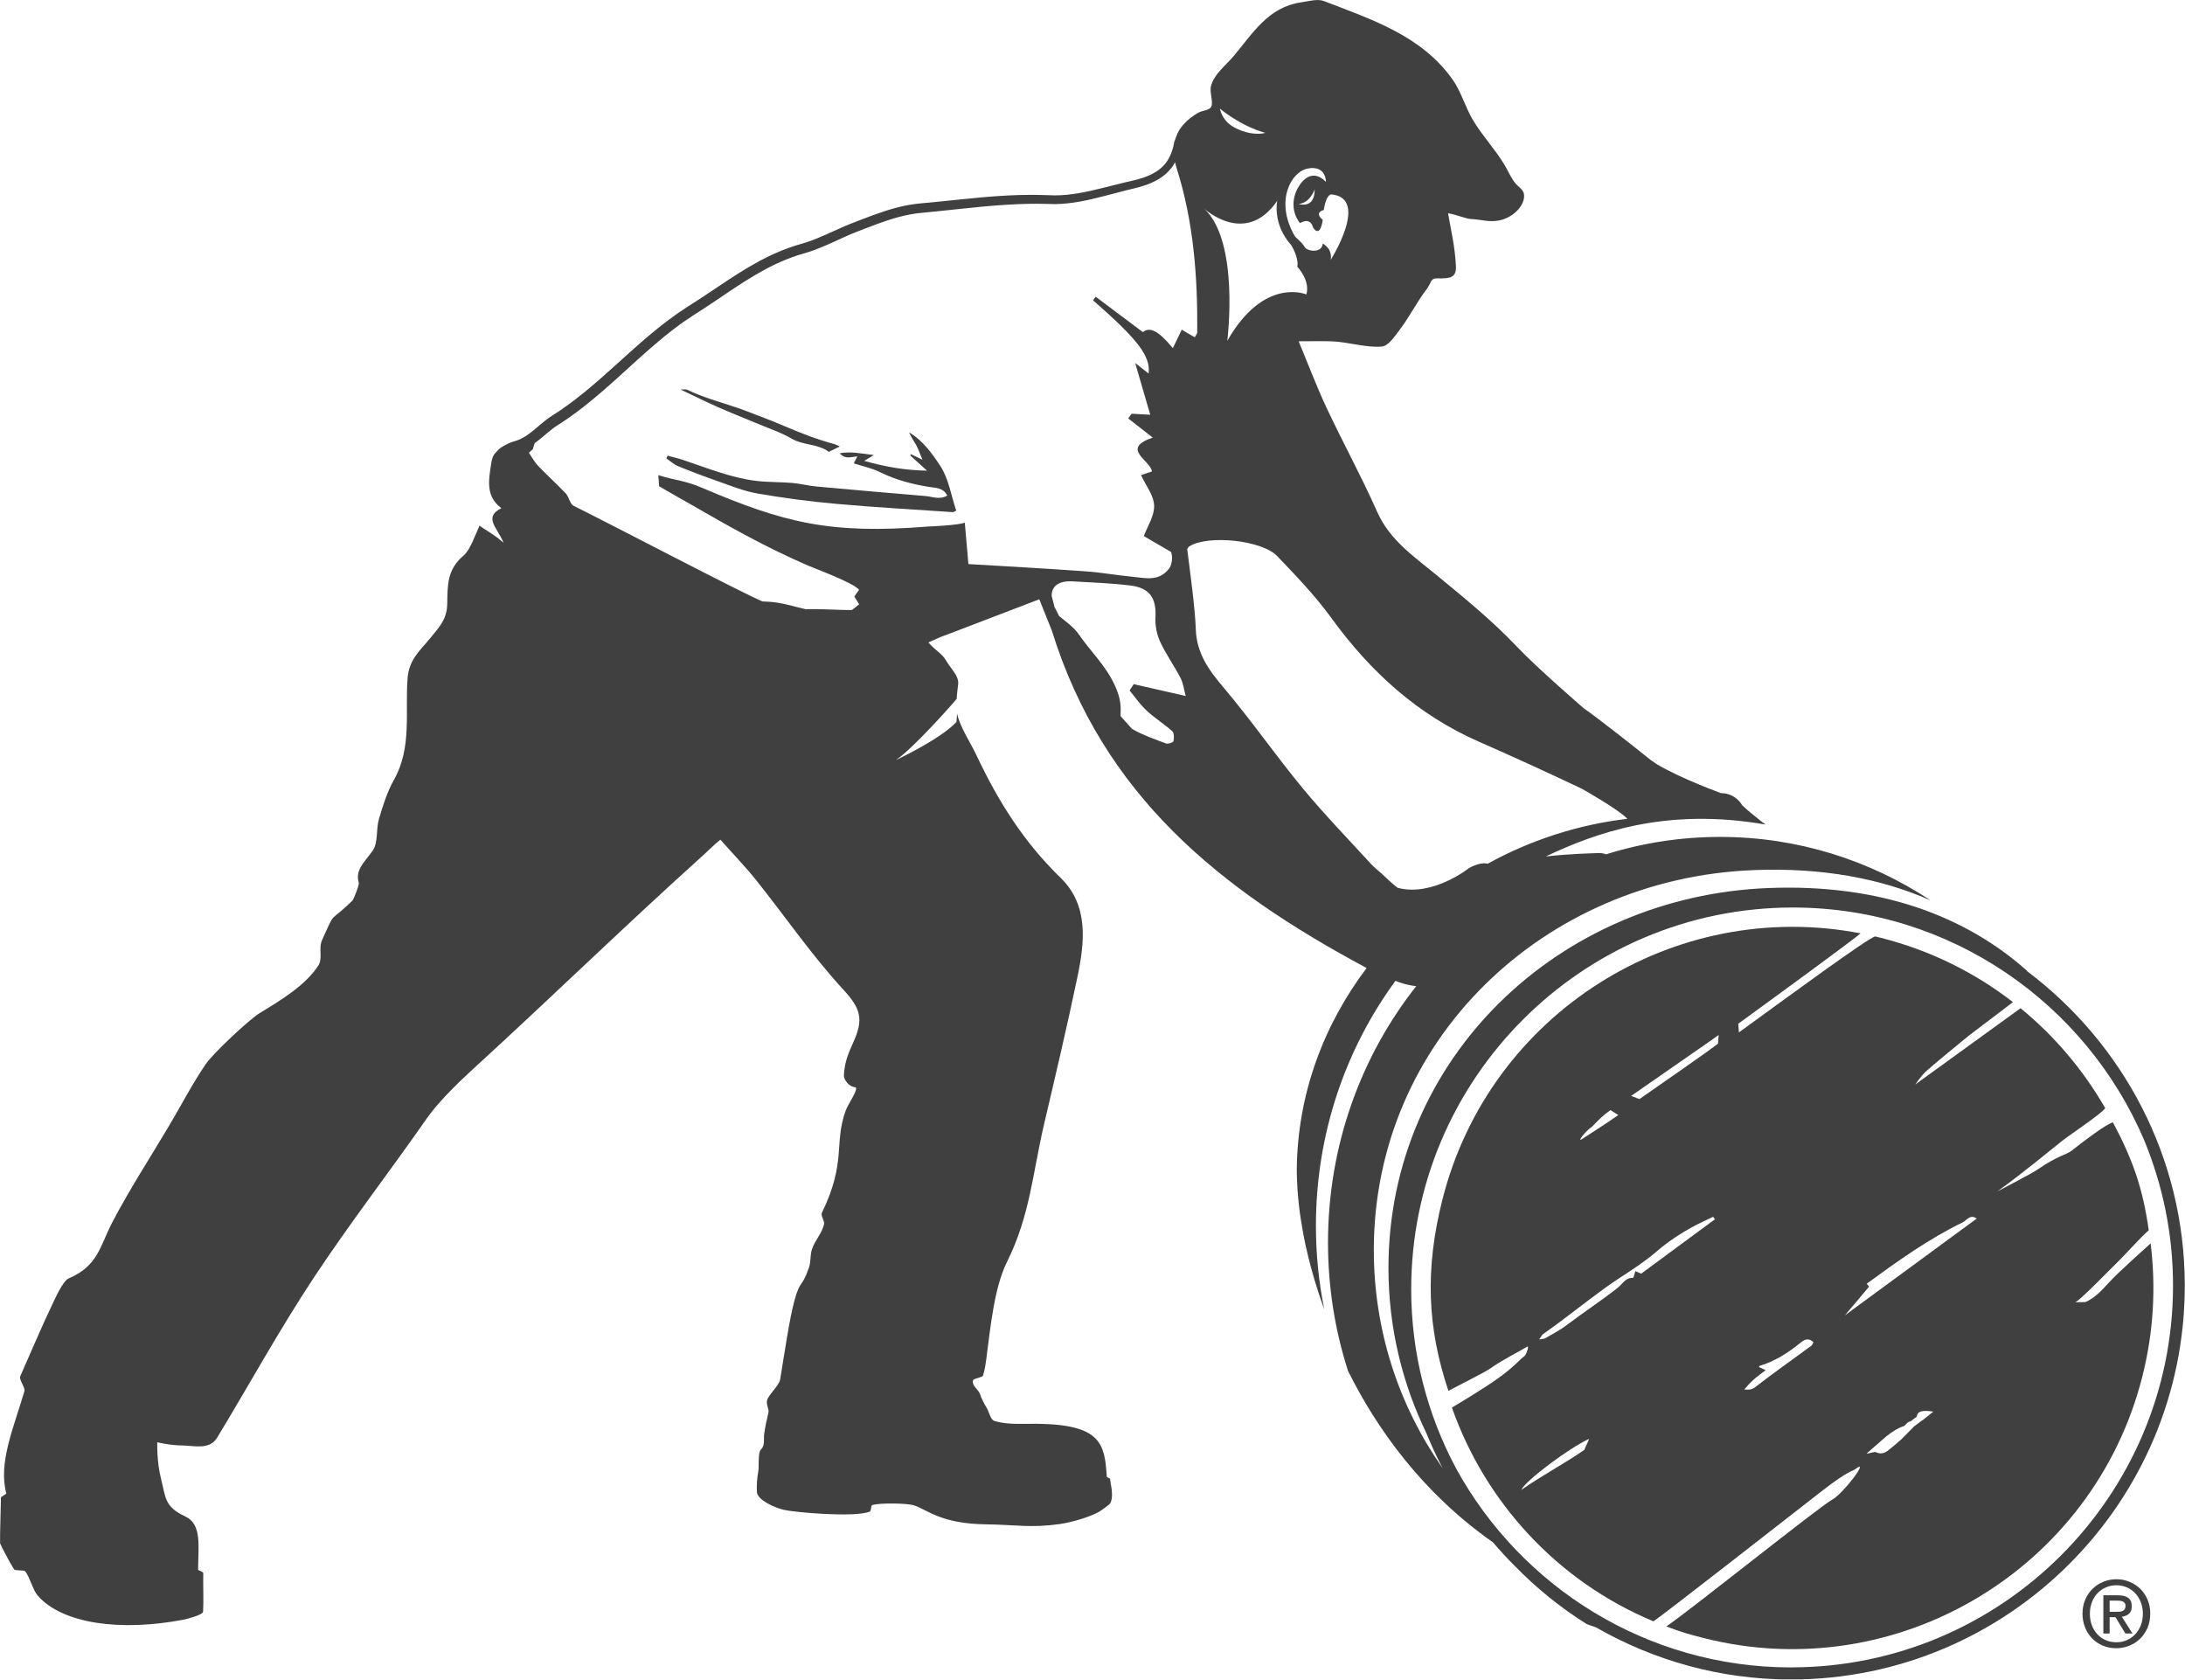
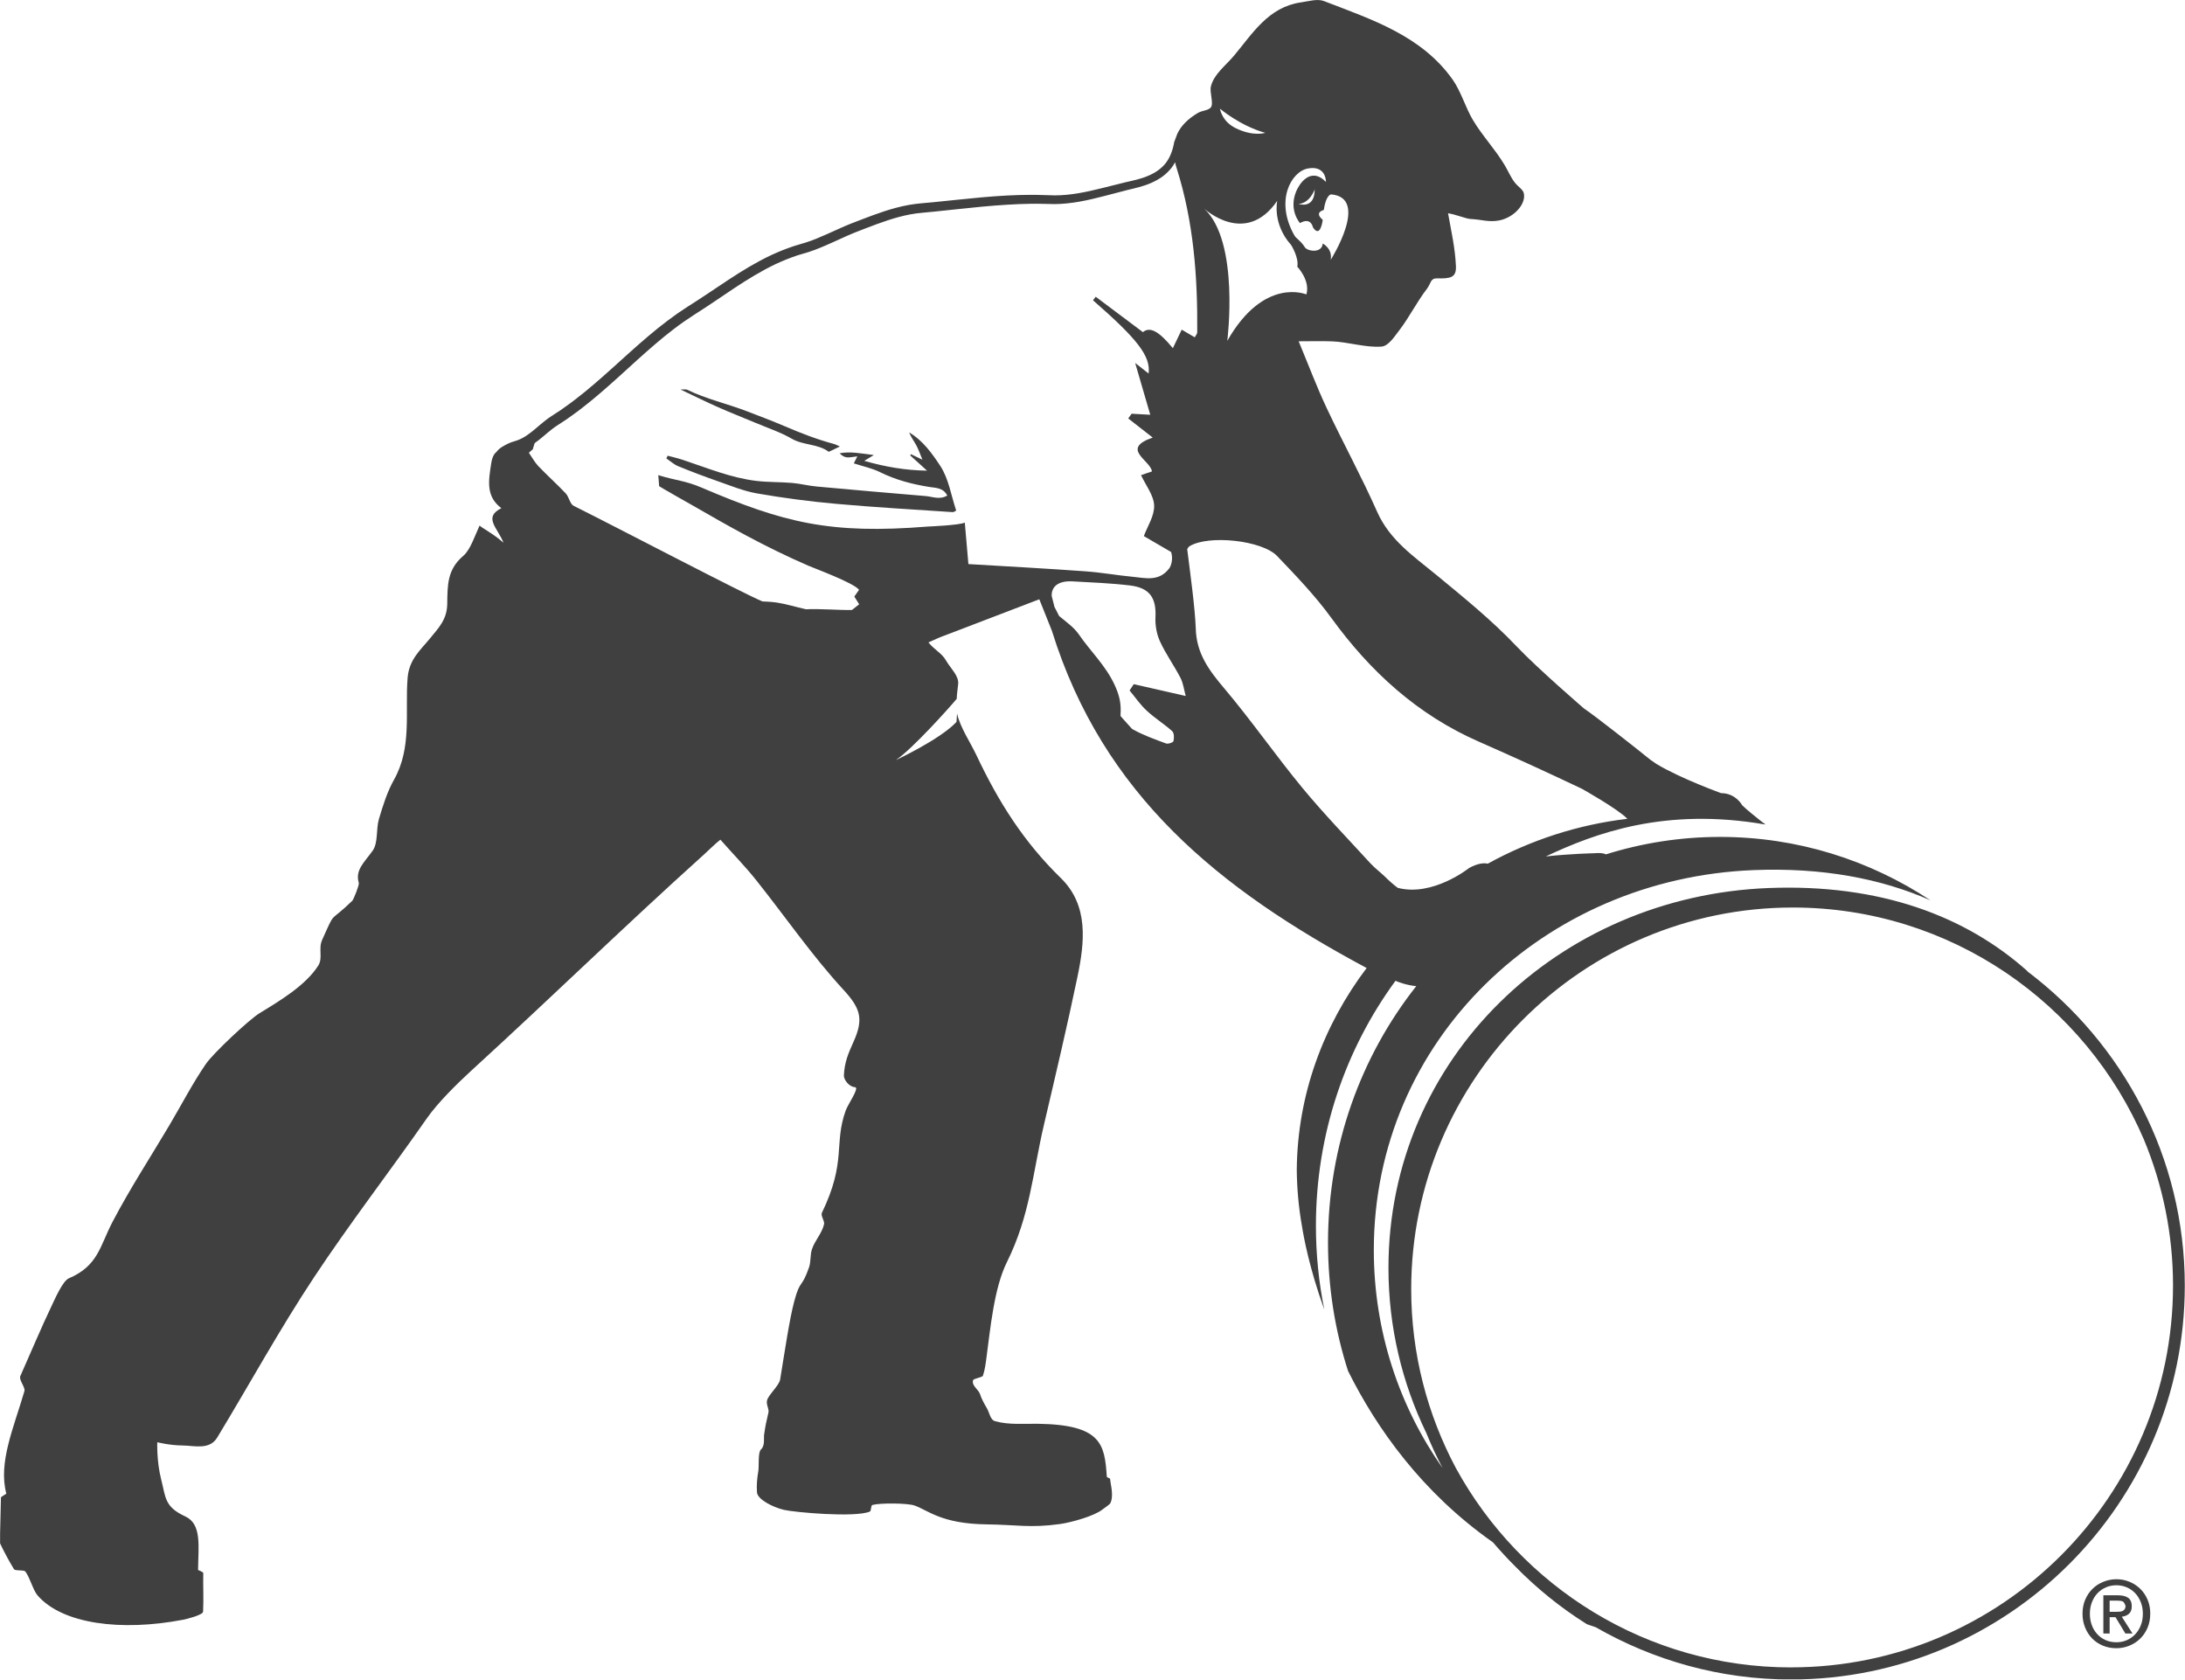
<svg xmlns="http://www.w3.org/2000/svg" width="1941" height="1492" viewBox="0 0 1941 1492" fill="none">
  <g clip-path="url(#clip0_5_9)">
    <path d="M807.639 384.118C809.296 388.324 811.909 391.766 813.98 395.558C815.86 398.999 817.103 402.792 819.429 408.336C814.49 405.946 811.813 404.672 809.168 403.397C808.977 403.779 808.754 404.162 808.595 404.544C813.566 409.037 818.505 413.562 823.508 418.056C804.516 417.769 786.607 414.741 767.742 409.356C771.056 407.348 772.809 406.297 776.25 404.194C764.842 402.792 755.569 400.784 745.85 402.632C747.826 404.703 749.992 406.01 752.319 406.233C754.995 406.488 757.736 405.755 761.592 405.341C760.126 408.273 759.489 409.547 758.469 411.587C766.467 414.2 774.561 415.825 781.7 419.362C795.593 426.245 810.093 430.037 825.229 432.491C830.965 433.415 837.912 433.033 841.481 440.171C834.662 444.186 828.416 441.127 822.297 440.617C789.985 437.908 757.704 435.104 725.423 432.14C718.158 431.471 710.956 429.591 703.691 428.954C693.143 428.062 682.468 428.412 671.983 427.169C649.263 424.461 628.231 415.634 606.721 408.527C602.26 407.03 597.639 405.978 593.114 404.767C592.732 405.564 592.349 406.361 591.935 407.157C595.345 409.483 598.5 412.415 602.228 414.008C613.7 418.725 625.331 423.122 636.994 427.201C648.689 431.28 660.352 436.156 672.43 438.259C695.851 442.338 719.464 445.461 743.173 447.564C777.525 450.655 812.004 452.567 846.42 454.893C847.217 454.957 848.077 454.16 849.416 453.523C844.891 440.043 842.756 425.289 835.394 414.008C828.161 402.983 819.844 391.288 807.671 384.118H807.639Z" fill="#404041" />
    <path d="M671.25 375.609C681.989 380.166 693.238 383.831 703.244 389.631C713.697 395.717 726.507 394.028 736.226 401.326C739.19 399.924 742.09 398.521 746.073 396.609C743.524 395.462 742.44 394.793 741.165 394.443C726.061 390.427 711.53 384.787 697.19 378.637C686.196 373.921 674.947 369.714 663.794 365.412C646.14 358.593 627.434 354.482 610.322 346.133C609.238 345.623 607.773 346.037 604.49 345.974C617.109 351.933 627.498 357.095 638.078 361.779C649.04 366.623 660.161 370.957 671.219 375.609H671.25Z" fill="#404041" />
-     <path d="M1910.47 1104.43C1908.4 1106.5 1882.24 1129.35 1872.58 1140.12C1866.81 1146.52 1860.86 1152.7 1852.86 1156.46C1852.35 1156.69 1843.81 1156.66 1843.81 1156.66C1850.66 1152.26 1873.67 1128.13 1880.04 1122.08C1888.26 1114.18 1900.18 1100.38 1908.81 1092.76C1903.49 1055.22 1894.51 1029.83 1876.95 996.877C1869.75 999.203 1850.31 1014.24 1840.53 1021.89C1834.98 1026.26 1829.21 1025.59 1809.55 1039.13C1804.83 1042.32 1773.8 1058.6 1774.5 1058.09C1797.66 1041.52 1822.81 1020.43 1831.57 1013.58C1839.98 1006.98 1866.46 989.612 1870.13 984.29C1850.75 950.607 1825.36 920.43 1794.92 895.542L1703.66 961.633C1703.66 961.633 1705 960.454 1701.59 963.29C1700.89 963.864 1706.4 955.993 1710.38 952.105C1714.3 948.376 1744.42 923.457 1748.88 919.952C1753.31 916.51 1783.42 893.885 1788.17 890.125C1754.39 863.93 1714.75 844.11 1670.71 832.988C1668.22 832.351 1668.26 832.319 1665.77 831.777C1659.75 832.893 1588.17 885.44 1544.74 917.02L1544.17 909.308C1577.09 885.345 1646.71 834.582 1652.77 829.037C1487.25 797.107 1323.08 900.035 1281.33 1065.55C1265.75 1127.27 1267.79 1179.12 1286.69 1235.43C1287.87 1234.51 1319.19 1219.02 1324.67 1215C1333.31 1208.66 1352.75 1198.62 1356.76 1196.14C1358.74 1194.83 1355.65 1203.47 1354.5 1204.26C1350.45 1207.16 1346.12 1212.96 1332.99 1222.65C1317.82 1233.8 1293.54 1247.89 1289.78 1250.28C1319.32 1334.15 1383.21 1404.45 1468.74 1440.08C1469.82 1440.52 1604.94 1334.85 1617.05 1325.45C1643.02 1305.15 1645.98 1306.84 1648.18 1304.9C1661.69 1294.57 1637.57 1326.5 1627.88 1331.86C1615.55 1338.68 1500.45 1431.15 1480.28 1444.63C1492.58 1449.44 1500.64 1451.74 1513.73 1455.05C1685.18 1498.33 1859.87 1394 1903.14 1222.52C1913.18 1182.82 1915.25 1142.92 1910.47 1104.55V1104.43ZM1413.71 1001.18C1415.59 999.904 1421.16 992.639 1430.6 986.043L1437.64 990.44C1422.69 1000.8 1406.47 1010.93 1405.55 1011.63C1400.48 1015.3 1407.56 1005.45 1413.71 1001.18ZM1407.62 1287.69C1389.77 1300.12 1370.81 1309.87 1351.38 1323.44C1355.3 1314.81 1394.52 1285.91 1411.44 1278.13C1411.92 1278.7 1407.17 1287.15 1407.62 1287.72V1287.69ZM1457.81 1131.26C1456.66 1130.75 1455.04 1130.05 1452.74 1129.06C1452.14 1131.03 1451.69 1132.5 1451.12 1134.44C1451.12 1134.44 1450.61 1135.18 1450.19 1135.15C1444.46 1134.48 1440.89 1140.85 1437 1143.94C1421.77 1155.86 1406.82 1165.55 1391.43 1177.24C1385.63 1181.64 1379 1184.95 1372.66 1188.68C1371.71 1189.25 1370.34 1189.19 1367.28 1189.73C1369.13 1187.18 1369.67 1185.72 1370.78 1184.98C1389.14 1172.17 1407.68 1157.07 1425.85 1143.97C1441.3 1132.82 1456.89 1124.28 1471.29 1111.88C1481.45 1103.09 1492.38 1095.85 1504.05 1089.51C1509.85 1086.39 1515.9 1083.68 1521.83 1080.81C1522.37 1081.51 1522.88 1082.28 1523.42 1083.01C1501.69 1099.04 1479.92 1115.04 1457.87 1131.35L1457.81 1131.26ZM1526.07 927.09C1519.73 931.71 1518.87 932.348 1515.3 934.993C1510.87 938.275 1482.95 957.745 1456.34 976.26L1449.01 973.423C1477.79 953.316 1517.43 926.07 1526.74 919.346L1526.13 927.09H1526.07ZM1609.11 1195.31C1592.45 1207.58 1575.46 1219.53 1559.08 1232.18C1555.67 1234.82 1552.77 1234.38 1549.46 1234.15C1549.39 1234.22 1549.36 1234.28 1549.3 1234.35L1549.04 1234.15C1549.04 1234.15 1549.33 1234.15 1549.46 1234.15C1552.07 1231.35 1554.52 1228.35 1557.36 1225.81C1560.55 1222.94 1564.08 1220.45 1568.51 1217.01C1565.68 1215.74 1564.08 1215 1562.49 1214.27C1562.71 1213.95 1563 1213.25 1563.45 1213.12C1576.45 1209.17 1587.73 1202.07 1598.24 1193.62C1601.78 1190.78 1605.67 1187.25 1610.93 1192.19C1610.35 1193.24 1610 1194.64 1609.11 1195.31ZM1707.93 1261.53C1707.93 1261.53 1707.8 1261.46 1707.71 1261.4L1699.71 1267.49C1699.71 1267.49 1699.61 1267.71 1699.58 1267.81C1696.01 1271.41 1692.41 1275.04 1688.81 1278.67V1278.61C1686.16 1280.93 1683.58 1283.36 1680.81 1285.49C1676.76 1288.65 1673.19 1292.88 1666.73 1289.98C1664.72 1289.09 1661.34 1291.16 1658.12 1291.07L1668.41 1282.18C1670.96 1279.85 1673.58 1277.56 1676.22 1275.42L1676.57 1275.1H1676.64C1681.07 1271.57 1685.78 1268.54 1691.36 1266.66C1691.39 1266.72 1691.42 1266.72 1691.45 1266.75C1693.27 1265.19 1694.9 1262.52 1697.06 1262.58L1702.7 1258.34C1703.37 1253.53 1707.36 1252.32 1717.43 1253.85C1714.27 1256.37 1711.15 1258.88 1707.87 1261.53H1707.93ZM1638.78 1168.41C1646.87 1158.89 1653.6 1150.95 1660.26 1142.92C1660.38 1142.76 1659.21 1141.49 1658.28 1140.24C1685.62 1120.23 1713.03 1100.54 1743.52 1085.78C1746.81 1084.22 1750.15 1078.07 1755.98 1082.41C1717.3 1110.74 1678.83 1138.97 1638.81 1168.38L1638.78 1168.41Z" fill="#404041" />
    <path d="M1800.98 862.56C1746.23 813.677 1670.01 784.87 1570.9 788.789C1384.64 796.087 1233.41 939.9 1233.41 1126.29C1233.41 1178.87 1245.58 1228.55 1267.06 1272.9C1271.39 1283.58 1276.2 1293.97 1281.52 1304.07C1243 1249.26 1220.4 1182.47 1220.4 1110.35C1220.4 923.967 1371.64 780.154 1557.87 772.856C1618.73 770.434 1671 780.345 1714.94 799.72C1660.93 764.029 1596.78 743.38 1527.98 743.38C1492.7 743.38 1458.67 748.829 1426.61 758.867C1424.64 757.879 1421.39 757.369 1416.06 757.879C1416.06 757.879 1395.41 758.293 1373.17 760.715C1417.05 740.066 1478.9 716.899 1568.16 732.354C1568.35 732.386 1567.3 731.366 1565.04 729.9C1560.29 726.14 1551.37 718.97 1547.67 715.306C1547.67 715.306 1541.97 704.503 1528.9 704.503C1528.9 704.503 1493.02 691.533 1471.61 678.659C1469.73 677.353 1467.82 676.078 1465.94 674.74C1457.14 667.506 1415.01 634.333 1407.21 629.394C1407.21 629.394 1366.13 594.022 1347.17 574.042C1325.37 551.034 1300.42 530.831 1275.88 510.596C1255.87 494.121 1234.59 479.845 1223.37 454.606C1209.51 423.314 1192.97 393.168 1178.4 362.162C1169.74 343.775 1162.6 324.719 1153.64 303.145C1165.43 303.145 1174.42 302.858 1183.38 303.209C1197.4 303.719 1213.39 308.945 1227.26 307.861C1233.47 307.352 1238.82 298.811 1242.93 293.522C1251.95 281.763 1258.58 268.22 1267.6 256.493C1271.33 251.585 1270.56 247.092 1276.58 247.252C1288.57 247.57 1293.73 246.519 1293.35 236.544C1292.68 219.942 1288.73 203.18 1286.34 189.446C1292.96 190.338 1302.3 194.353 1306.44 194.513C1316.1 194.959 1322.44 197.572 1331.68 195.819C1344.87 193.27 1355.61 181.416 1353.7 171.887C1352.94 168.127 1348.54 166.024 1345.38 161.818C1341.88 157.165 1339.58 151.589 1336.56 146.522C1327.86 132.054 1317.02 120.965 1308.36 106.466C1301.89 95.567 1297.78 81.1 1290.48 70.775C1262.75 31.548 1218.43 17.335 1176.21 0.988C1170.34 -1.307 1162.38 1.147 1155.49 2.135C1126.72 6.341 1112.7 29.731 1096.28 49.361C1088.86 58.252 1078.28 65.9 1075.67 76.798C1074.39 82.215 1078.31 91.871 1075.67 95.312C1073.37 98.276 1067.99 98.021 1064.07 100.347C1055.21 105.605 1049.19 111.724 1045.87 118.734L1043.07 126.223C1041.92 132.947 1039.69 139.384 1035.74 144.61C1031.76 149.804 1026.18 153.564 1019.9 156.177C1013.62 158.886 1006.9 160.288 999.761 161.913L978.761 167.139C964.931 170.613 951.006 173.513 937.144 173.545C930.293 173.449 922.836 173.003 915.57 173.067C908.305 173.067 901.039 173.321 893.806 173.704C879.338 174.501 864.935 175.903 850.627 177.4L829.149 179.599C821.979 180.396 815.032 180.619 807.416 182.021C792.725 184.634 778.927 189.796 765.48 194.927C758.851 197.412 751.809 200.153 745.276 203.18C738.648 206.144 732.179 209.139 725.646 211.816C722.396 213.154 719.146 214.365 715.863 215.385L705.571 218.476C698.464 220.834 691.613 223.543 684.953 226.666C671.633 232.944 659.141 240.623 647.064 248.558C634.955 256.557 623.292 264.587 611.055 272.267C605.064 276.091 598.914 280.361 593.082 284.79C587.251 289.156 581.578 293.777 576.034 298.461C553.887 317.198 533.556 337.561 510.994 354.833C508.222 356.968 505.354 359.135 502.486 361.11L498.152 364.201L493.723 367.101C490.823 369.013 487.636 370.957 484.513 373.443C481.518 375.769 478.777 378.191 476.037 380.485C470.651 385.074 465.362 389.057 459.434 391.16C457.905 391.67 456.471 392.053 454.24 392.817C452.328 393.518 450.448 394.379 448.664 395.399C445.031 397.47 443.278 398.426 440.665 401.804C440.665 401.804 437.574 403.556 436.363 411.555C433.909 427.424 431.551 440.936 445.381 451.388C429.066 459.546 441.972 468.723 447.293 482.075C438.148 474.013 429.034 469.52 426.007 466.843C421.896 475.702 417.817 488.417 411.635 493.643C397.231 505.879 397.55 519.55 397.295 536.376C397.104 550.365 389.583 557.726 382.126 566.904C373.586 577.388 363.389 585.609 362.083 602.243C359.693 632.389 366.161 663.905 350.005 692.585C343.951 703.356 340.158 715.529 336.621 727.478C333.913 736.688 336.08 748.51 331.045 755.617C323.588 766.164 315.303 772.633 318.744 784.264C319.254 786.081 314.092 798.955 312.976 800.07C291.403 821.006 298.636 807.304 286.177 834.836C282.576 842.803 287.101 850.929 282.64 857.812C271.359 875.371 248.702 888.882 230.602 899.94C220.978 905.835 189.335 935.662 182.961 944.935C171.011 962.334 161.292 981.263 150.489 999.458C133.537 1028.07 115.309 1055.99 99.918 1085.4C88.669 1106.98 87.171 1124.37 61.136 1135.46C55.687 1137.82 48.836 1153.69 45.872 1159.91C37.714 1176.73 25.669 1205.22 18.053 1222.3C16.555 1225.68 22.673 1232.24 21.685 1235.68C12.094 1268.44 -1.705 1299.23 5.625 1326.69L0.845 1329.88L-0.111 1370.38C-0.111 1370.38 3.776 1379.47 12.349 1393.71C13.464 1395.59 21.271 1394.16 22.578 1395.94C26.816 1401.74 29.333 1412.45 33.412 1417.16C55.464 1442.53 107.47 1449.25 162.694 1438.71C165.881 1438.1 180.253 1434.47 180.412 1431.54C180.986 1420.06 180.316 1409.13 180.571 1397.21C180.571 1396.35 175.951 1394.51 175.951 1394.51C176.11 1373.7 179.52 1353.81 164.606 1346.96C145.901 1338.36 147.271 1329.94 143.128 1313.85C139.049 1297.92 139.719 1281.06 139.719 1281.06C139.719 1281.06 150.585 1283.83 162.057 1283.93C172.477 1284.03 186.116 1288.2 192.936 1276.92C221.711 1229.44 248.351 1180.78 279.007 1134.48C310.778 1086.49 346.086 1040.82 379.099 993.467C388.914 979.383 406.186 962.43 418.805 950.862C491.492 884.421 552.006 825.149 625.14 759.217C628.263 756.445 635.974 748.797 639.958 745.834C650.952 758.293 661.945 769.51 671.697 781.747C697.636 814.283 721.344 848.826 749.419 879.322C764.492 895.733 767.296 905.166 758.278 925.21C753.625 935.598 750.247 943.182 749.642 955.196C749.451 958.797 754.071 965.361 759.489 965.68C763.854 965.935 753.402 980.498 751.235 986.489C740.528 1016.25 752.191 1031.52 730.172 1077.15C728.769 1080.05 732.753 1084.32 732.02 1087.44C730.108 1095.73 723.894 1101.65 721.249 1109.72C719.592 1114.75 720.42 1120.68 718.7 1125.68C711.944 1145.12 710.924 1135.88 705.602 1155.67C701.269 1171.86 696.999 1201.14 693.047 1225.23C692.123 1230.84 682.244 1239.25 681.352 1244.1C680.587 1248.14 683.36 1251.43 682.627 1254.64C680.205 1265.32 680.301 1264.33 678.803 1274.11C678.293 1277.4 679.791 1284.09 675.935 1287.53C673.194 1289.95 674.373 1302.57 673.64 1306.75C672.557 1312.77 671.983 1319.24 672.43 1325.48C672.876 1332.08 687.216 1338.96 696.329 1341.1C705.762 1343.3 758.947 1348.14 772.618 1342.69C774.147 1342.09 773.382 1337.27 775.008 1336.76C781.381 1334.95 805.95 1335.01 812.355 1337.24C824.464 1341.45 836.127 1353.53 876.502 1354C903.015 1354.32 915.188 1357.38 941.478 1353.72C951.579 1352.32 971.846 1346.67 979.048 1341C979.909 1340.33 985.74 1336.38 986.346 1335.2C988.863 1330.3 987.588 1322.49 986.632 1317.36C986.537 1316.72 986.282 1314.39 986.154 1313.79C985.836 1312.39 983.287 1312.86 983.191 1311.43C981.279 1282.72 978.379 1265.48 922.007 1264.65C909.325 1264.49 896.259 1265.77 883.991 1262.36C879.402 1261.08 879.211 1254.71 876.183 1249.96C874.686 1247.63 871.531 1241.55 870.925 1239.25C869.523 1233.93 862.991 1231.19 864.393 1226.03C864.839 1224.34 872.614 1223.57 873.188 1221.89C874.909 1216.63 875.514 1211.78 876.215 1206.53C879.721 1180.43 883.035 1144.07 894.411 1121.19C915.156 1079.32 917.196 1042.45 927.488 998.534C937.686 955.005 947.978 911.539 957.124 867.723C963.561 836.844 967.258 804.149 942.274 779.835C909.197 747.586 886.891 712.055 867.42 670.852C861.907 659.157 852.953 646.187 850.18 633.791C849.957 637.966 849.671 641.248 849.671 641.248C835.108 656.862 795.784 675.154 795.784 675.154C810.316 665.498 843.488 628.438 849.894 620.726C849.83 618.272 850.881 610.242 851.168 607.629C851.933 600.204 844.476 593.831 840.302 586.565C836.701 580.224 830.551 577.643 824.751 570.632C830.009 568.338 833.737 566.489 837.593 565.055C840.174 564.099 842.724 563.143 845.305 562.156L923.25 532.297L934.403 560.212C979.845 706.255 1083.06 789.777 1214.03 859.82C1175.86 910.36 1152.53 971.958 1151.96 1039.07C1152.11 1055.42 1153.55 1072.05 1156.54 1088.91C1158.04 1098.44 1163.14 1126.64 1176.4 1163.16C1176.4 1163.16 1176.4 1163.25 1176.43 1163.28C1171.55 1139.22 1168.97 1114.34 1168.97 1088.84C1168.97 1007.04 1195.33 931.647 1239.65 871.196C1242.62 872.471 1249.72 875.116 1258.1 875.944C1209.09 938.02 1179.71 1017.34 1179.71 1103.73C1179.71 1143.56 1185.96 1181.86 1197.49 1217.68C1222.83 1268.6 1263.04 1325.58 1326.2 1369.94C1332.51 1377.23 1338.98 1384.37 1345.83 1391.13C1364.92 1410.73 1386.36 1428.06 1409.66 1442.66C1412.24 1443.64 1414.92 1444.44 1417.53 1445.37C1468.74 1474.75 1527.85 1491.79 1590.98 1491.79C1783.87 1491.79 1940.81 1334.85 1940.81 1141.96C1940.81 1027.85 1885.62 926.612 1800.82 862.688L1800.98 862.56ZM1161.9 149.645C1178.28 146.681 1177.89 161.563 1177.89 161.563C1164.06 147.573 1154.03 163.634 1151.41 170.039C1144.53 186.833 1154.82 198.145 1154.82 198.145C1164.7 192.473 1166.33 201.937 1166.33 201.937C1173.02 212.262 1175.03 195.277 1175.03 195.277C1166.93 188.426 1175.95 186.546 1175.95 186.546C1177.93 173.003 1182.36 172.652 1182.36 172.652C1217.15 175.488 1182.1 230.84 1182.1 230.84C1183.92 220.771 1175.03 216.309 1175.03 216.309C1174.23 225.391 1161.39 223.129 1159.22 219.719C1155.21 213.473 1151.54 212.103 1149.79 209.012C1132.39 178.324 1146.98 152.353 1161.9 149.645ZM1167.89 168.223C1167.89 186.259 1153.61 181.129 1153.61 181.129C1163.71 180.46 1167.89 168.223 1167.89 168.223ZM1123.98 118.001C1123.98 118.001 1113.52 121.507 1098.01 113.986C1086.25 108.314 1084.24 98.754 1083.63 96.46C1083.63 96.46 1101.61 111.787 1123.98 118.001ZM1134.62 178.324C1134.62 178.324 1129.97 198.623 1146.95 217.616C1146.95 217.616 1154.03 228.801 1152.43 236.895C1152.43 236.895 1164.13 249.036 1160.5 261.528C1160.5 261.528 1122.93 245.371 1090.23 302.763C1090.23 302.763 1101.51 214.684 1069.61 185.208C1069.61 185.208 1106.35 219.528 1134.62 178.356V178.324ZM860.25 500.94L857.064 464.23C851.391 466.62 825.197 467.64 824.209 467.703C737.055 474.714 696.17 464.23 623.387 433.16C608.474 426.787 601.272 427.106 584.765 422.039C585.147 427.361 585.402 429.878 585.53 431.726C583.65 431.153 615.325 448.966 616.153 449.444C645.534 466.365 678.293 485.23 718.253 502.565C723.002 504.637 758.788 517.829 763.121 523.916C762.93 524.298 758.915 529.875 758.915 529.875L763.217 536.758L756.844 541.793C747.443 542.143 726.443 540.486 716.055 541.187C706.75 539.148 698.911 536.567 689.988 535.197C684.953 534.432 677.305 534.209 677.305 534.209C660.257 527.23 549.616 469.233 509.528 449.253C506.278 447.596 505.513 441.414 502.55 438.259C494.679 429.91 486.075 422.262 478.14 413.945C474.89 410.503 472.563 406.106 469.823 402.154L473.392 398.936C473.392 398.936 473.806 396.896 474.953 393.614C477.566 391.766 480.084 389.758 482.41 387.782C485.214 385.456 487.859 383.098 490.536 381.059C493.085 379.051 496.049 377.267 499.14 375.195L503.729 372.168L508.19 368.981C511.185 366.878 514.117 364.679 516.985 362.449C540.088 344.603 560.483 324.05 582.184 305.567C587.601 300.915 593.082 296.421 598.723 292.151C604.363 287.817 610.003 283.898 616.122 279.946C628.263 272.299 640.244 263.981 652.099 256.079C664.017 248.208 676.126 240.751 688.777 234.696C695.15 231.701 701.715 229.088 708.184 226.889L718.604 223.766C722.173 222.619 725.646 221.28 729.024 219.878C735.844 217.106 742.376 214.015 748.909 211.083C755.41 208.056 761.783 205.538 768.602 202.957C781.986 197.827 795.275 192.856 808.945 190.37C815.51 189.095 822.935 188.777 830.073 187.948L851.551 185.686C865.795 184.156 880.071 182.722 894.315 181.862C901.422 181.416 908.528 181.097 915.666 181.001C922.772 180.874 929.719 181.192 937.239 181.288C952.185 181.097 966.652 177.846 980.61 174.214L1001.42 168.796C1008.3 167.171 1015.69 165.546 1022.64 162.487C1026.08 160.925 1029.52 159.141 1032.68 156.815C1035.8 154.488 1038.67 151.748 1041.03 148.625C1042.08 147.159 1043.04 145.693 1043.86 144.132C1044.25 146.012 1044.76 147.86 1045.39 149.804C1060.34 197.158 1063.97 245.945 1063.53 295.242C1063.53 296.549 1062.25 297.824 1061.33 299.608C1056.99 297.059 1053.11 294.764 1049.76 292.821C1046.96 298.652 1044.63 303.496 1041.89 309.264C1028.98 293.522 1021.24 290.08 1015.28 295.019C1001.13 284.44 987.238 273.987 973.344 263.567C972.548 264.619 971.751 265.67 970.954 266.722C1010.88 301.584 1022.2 316.37 1020.35 331.793C1015.92 328.288 1011.65 324.91 1008.4 322.393C1012.7 337.083 1017.06 351.996 1021.81 368.408C1014.1 367.993 1009.67 367.738 1005.24 367.484C1004.25 368.886 1003.27 370.288 1002.25 371.69C1009.7 377.49 1017.22 383.353 1024.01 388.675C994.95 398.649 1022 408.782 1023.31 418.725C1020.12 419.808 1017.35 420.764 1013.62 422.039C1017.8 431.121 1024.94 439.948 1025.25 449.03C1025.57 458.239 1019.23 467.64 1016.11 476.18C1024.55 481.119 1032.52 485.74 1040.33 490.297C1042.49 496.861 1039.95 503.203 1038.77 504.7C1029.62 516.905 1017.67 513.4 1006.13 512.316C992.177 511.01 978.315 508.461 964.262 507.473C929.91 504.987 895.24 503.139 860.282 501.036L860.25 500.94ZM1018.63 631.21C1025.7 637.806 1034.08 642.969 1041.28 649.438C1043.04 650.999 1043.13 655.46 1042.43 658.265C1042.14 659.507 1037.65 661.037 1035.83 660.368C1025.89 656.703 1015.82 653.102 1006.61 648.004C1006.26 647.781 1005.88 647.558 1005.5 647.303L995.491 636.149C995.459 635.799 995.364 635.416 995.396 635.13C996.033 625.06 994.695 618.145 990.01 608.043C981.852 590.676 968.628 578.503 958.431 563.59C954.001 557.121 947.054 552.373 940.84 547.146L937.845 541.251L936.762 539.244L934.244 529.365C933.989 521.143 939.916 515.694 952.79 516.395C969.807 517.351 986.919 517.989 1003.84 520.028C1021.4 522.163 1027.26 531.118 1026.43 548.198C1026.08 555.368 1027.49 563.271 1030.48 569.772C1035.61 580.989 1043 591.154 1048.68 602.148C1051.16 607.023 1051.8 612.823 1053.3 618.209C1035.9 614.225 1021.53 610.975 1007.15 607.693C1005.91 609.573 1004.64 611.453 1003.43 613.301C1008.46 619.324 1012.89 625.92 1018.63 631.21ZM1241.6 788.566C1238.03 785.953 1234.2 782.544 1229.68 778.114C1225.76 774.386 1221.36 771.104 1217.7 767.184C1197.33 744.909 1176.27 723.208 1157.05 699.946C1133.09 670.916 1111.58 639.846 1087.3 611.134C1073.98 595.392 1062.89 580.415 1062.25 558.618C1061.61 539.913 1057.18 508.206 1054.64 487.779C1055.24 486.6 1055.91 485.644 1056.83 485.102C1073.66 474.905 1121.14 479.845 1134.59 493.961C1151.38 511.52 1168.37 529.206 1182.61 548.803C1217.31 596.667 1259.35 634.97 1313.93 658.87C1344.52 672.286 1374.92 686.211 1405.1 700.551C1405.45 700.711 1437.26 718.588 1445.38 727.064C1445.38 727.064 1445.54 727.064 1445.57 727.064L1445.51 727.319C1401.79 732.482 1359.66 746.184 1321.64 767.152C1318.17 766.356 1312.91 766.77 1305.17 770.912C1305.17 770.912 1272.82 796.852 1241.6 788.598V788.566ZM1591.17 1481.06C1462.84 1481.06 1350.96 1409.39 1293.31 1304.01C1268.04 1256.59 1253.61 1202.54 1253.61 1145.15C1253.61 958.191 1405.71 806.093 1592.64 806.093C1732.53 806.093 1852.86 891.272 1904.61 1012.46C1921.15 1052.36 1930.36 1096.01 1930.36 1141.81C1930.36 1328.86 1778.19 1481.02 1591.14 1481.02L1591.17 1481.06Z" fill="#404041" />
-     <path d="M1910.12 1433.38C1910.12 1437.97 1909.32 1442.15 1907.7 1445.91C1906.07 1449.67 1903.91 1452.89 1901.13 1455.56C1898.39 1458.24 1895.18 1460.31 1891.54 1461.78C1887.91 1463.24 1884.09 1464.01 1880.1 1464.01C1875.67 1464.01 1871.63 1463.24 1867.93 1461.68C1864.23 1460.12 1861.08 1457.98 1858.43 1455.24C1855.79 1452.5 1853.72 1449.28 1852.22 1445.52C1850.72 1441.8 1849.96 1437.72 1849.96 1433.35C1849.96 1428.76 1850.75 1424.59 1852.38 1420.83C1854 1417.07 1856.17 1413.85 1858.94 1411.17C1861.68 1408.5 1864.9 1406.42 1868.57 1404.96C1872.23 1403.49 1876.09 1402.73 1880.13 1402.73C1884.18 1402.73 1887.94 1403.46 1891.58 1404.96C1895.21 1406.42 1898.39 1408.5 1901.17 1411.17C1903.94 1413.85 1906.11 1417.07 1907.73 1420.83C1909.36 1424.59 1910.15 1428.76 1910.15 1433.35L1910.12 1433.38ZM1903.56 1433.38C1903.56 1429.66 1902.95 1426.25 1901.74 1423.15C1900.53 1420.06 1898.87 1417.35 1896.74 1415.12C1894.6 1412.89 1892.12 1411.14 1889.28 1409.93C1886.44 1408.72 1883.39 1408.08 1880.1 1408.08C1876.82 1408.08 1873.67 1408.69 1870.8 1409.93C1867.93 1411.17 1865.44 1412.89 1863.31 1415.12C1861.17 1417.35 1859.52 1420.03 1858.31 1423.15C1857.1 1426.28 1856.49 1429.69 1856.49 1433.38C1856.49 1436.89 1857.03 1440.14 1858.12 1443.23C1859.2 1446.29 1860.79 1448.97 1862.83 1451.26C1864.87 1453.56 1867.36 1455.37 1870.26 1456.71C1873.16 1458.05 1876.44 1458.72 1880.1 1458.72C1883.39 1458.72 1886.44 1458.11 1889.28 1456.87C1892.12 1455.63 1894.6 1453.91 1896.74 1451.67C1898.87 1449.44 1900.53 1446.77 1901.74 1443.68C1902.95 1440.59 1903.56 1437.18 1903.56 1433.38ZM1874.05 1450.94H1868.47V1417H1881.35C1885.46 1417 1888.52 1417.77 1890.59 1419.3C1892.66 1420.83 1893.71 1423.31 1893.71 1426.76C1893.71 1429.81 1892.85 1432.05 1891.16 1433.48C1889.47 1434.91 1887.37 1435.74 1884.85 1436.03L1894.35 1450.94H1888.04L1879.27 1436.44H1874.05V1450.94ZM1880.29 1431.66C1881.31 1431.66 1882.33 1431.63 1883.29 1431.54C1884.25 1431.44 1885.07 1431.22 1885.78 1430.83C1886.48 1430.45 1887.05 1429.91 1887.5 1429.24C1887.94 1428.54 1888.17 1427.58 1888.17 1426.34C1888.17 1425.32 1887.94 1424.49 1887.46 1423.89C1886.99 1423.28 1886.41 1422.84 1885.71 1422.49C1885.01 1422.17 1884.21 1421.94 1883.32 1421.88C1882.43 1421.82 1881.6 1421.75 1880.77 1421.75H1874.05V1431.66H1880.26H1880.29Z" fill="#404041" />
+     <path d="M1910.12 1433.38C1910.12 1437.97 1909.32 1442.15 1907.7 1445.91C1906.07 1449.67 1903.91 1452.89 1901.13 1455.56C1898.39 1458.24 1895.18 1460.31 1891.54 1461.78C1887.91 1463.24 1884.09 1464.01 1880.1 1464.01C1875.67 1464.01 1871.63 1463.24 1867.93 1461.68C1864.23 1460.12 1861.08 1457.98 1858.43 1455.24C1855.79 1452.5 1853.72 1449.28 1852.22 1445.52C1850.72 1441.8 1849.96 1437.72 1849.96 1433.35C1849.96 1428.76 1850.75 1424.59 1852.38 1420.83C1854 1417.07 1856.17 1413.85 1858.94 1411.17C1861.68 1408.5 1864.9 1406.42 1868.57 1404.96C1872.23 1403.49 1876.09 1402.73 1880.13 1402.73C1884.18 1402.73 1887.94 1403.46 1891.58 1404.96C1895.21 1406.42 1898.39 1408.5 1901.17 1411.17C1903.94 1413.85 1906.11 1417.07 1907.73 1420.83C1909.36 1424.59 1910.15 1428.76 1910.15 1433.35L1910.12 1433.38ZM1903.56 1433.38C1903.56 1429.66 1902.95 1426.25 1901.74 1423.15C1900.53 1420.06 1898.87 1417.35 1896.74 1415.12C1894.6 1412.89 1892.12 1411.14 1889.28 1409.93C1886.44 1408.72 1883.39 1408.08 1880.1 1408.08C1876.82 1408.08 1873.67 1408.69 1870.8 1409.93C1867.93 1411.17 1865.44 1412.89 1863.31 1415.12C1861.17 1417.35 1859.52 1420.03 1858.31 1423.15C1857.1 1426.28 1856.49 1429.69 1856.49 1433.38C1856.49 1436.89 1857.03 1440.14 1858.12 1443.23C1859.2 1446.29 1860.79 1448.97 1862.83 1451.26C1864.87 1453.56 1867.36 1455.37 1870.26 1456.71C1873.16 1458.05 1876.44 1458.72 1880.1 1458.72C1883.39 1458.72 1886.44 1458.11 1889.28 1456.87C1892.12 1455.63 1894.6 1453.91 1896.74 1451.67C1898.87 1449.44 1900.53 1446.77 1901.74 1443.68C1902.95 1440.59 1903.56 1437.18 1903.56 1433.38ZM1874.05 1450.94H1868.47V1417H1881.35C1885.46 1417 1888.52 1417.77 1890.59 1419.3C1892.66 1420.83 1893.71 1423.31 1893.71 1426.76C1893.71 1429.81 1892.85 1432.05 1891.16 1433.48C1889.47 1434.91 1887.37 1435.74 1884.85 1436.03L1894.35 1450.94H1888.04L1879.27 1436.44H1874.05V1450.94ZM1880.29 1431.66C1881.31 1431.66 1882.33 1431.63 1883.29 1431.54C1884.25 1431.44 1885.07 1431.22 1885.78 1430.83C1886.48 1430.45 1887.05 1429.91 1887.5 1429.24C1887.94 1428.54 1888.17 1427.58 1888.17 1426.34C1886.99 1423.28 1886.41 1422.84 1885.71 1422.49C1885.01 1422.17 1884.21 1421.94 1883.32 1421.88C1882.43 1421.82 1881.6 1421.75 1880.77 1421.75H1874.05V1431.66H1880.26H1880.29Z" fill="#404041" />
  </g>
  <defs>
    <clipPath id="clip0_5_9">
      <rect width="1940.92" height="1491.67" fill="white" transform="translate(0.08)" />
    </clipPath>
  </defs>
</svg>